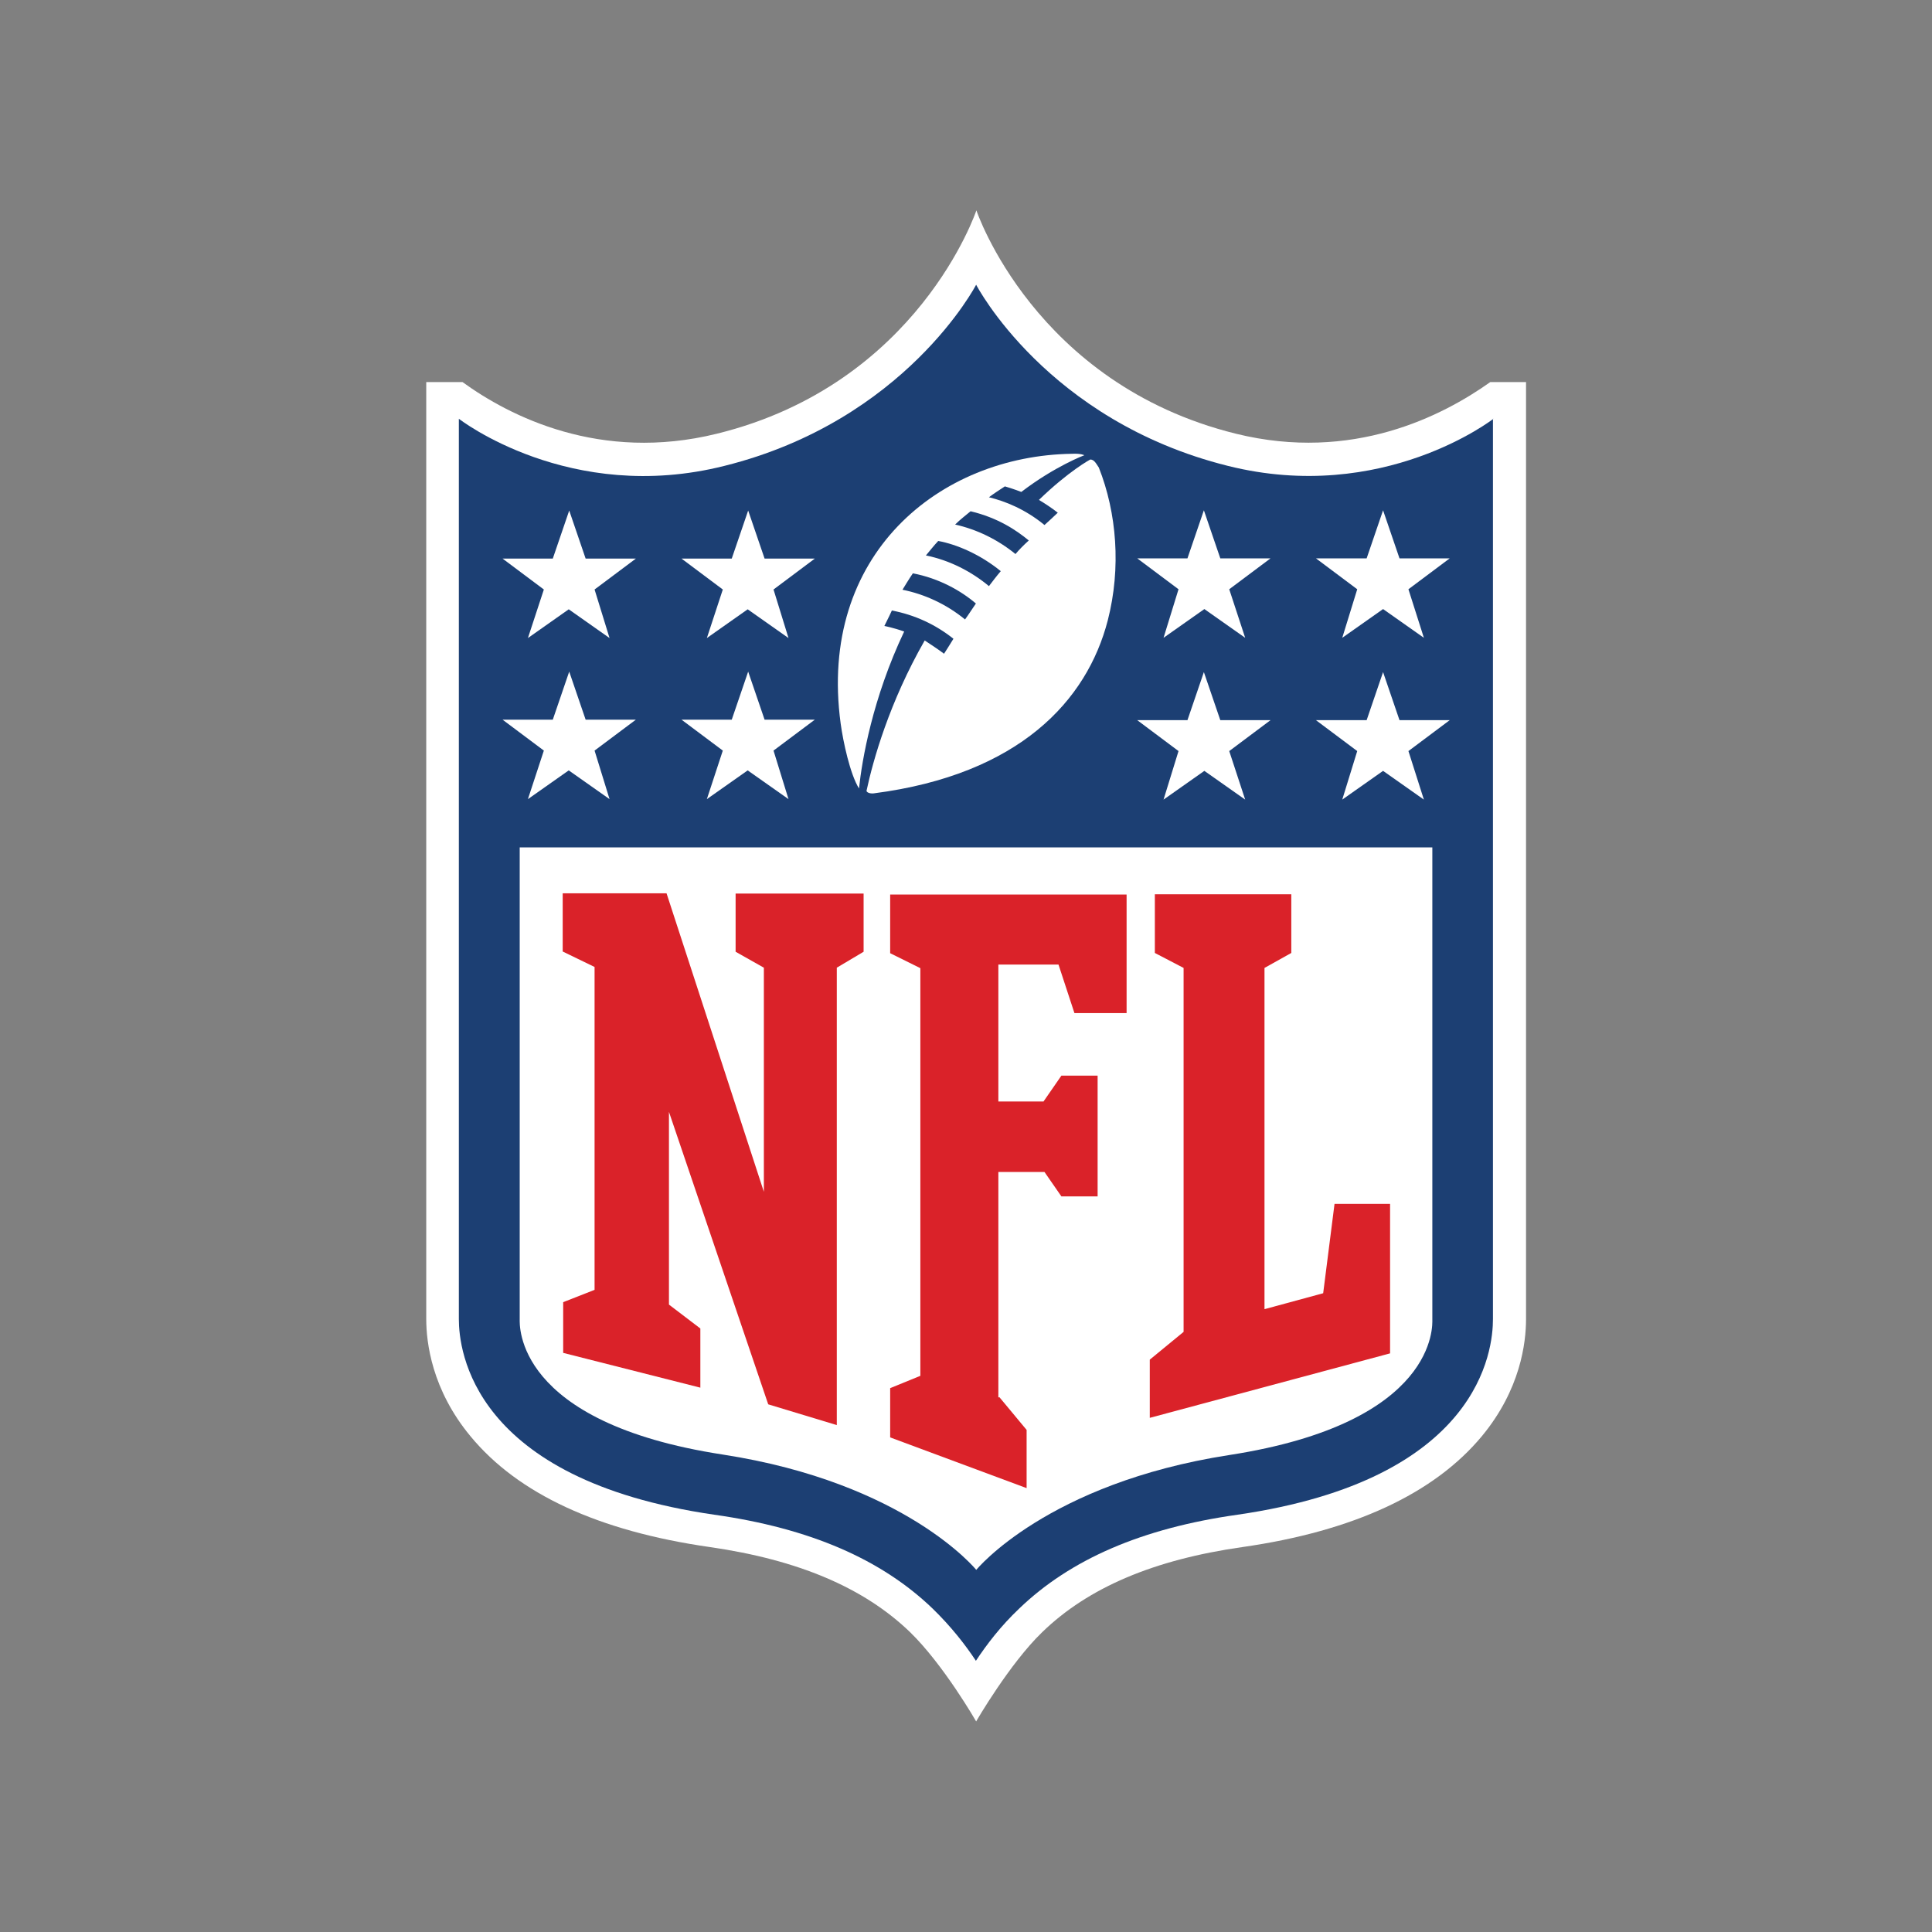
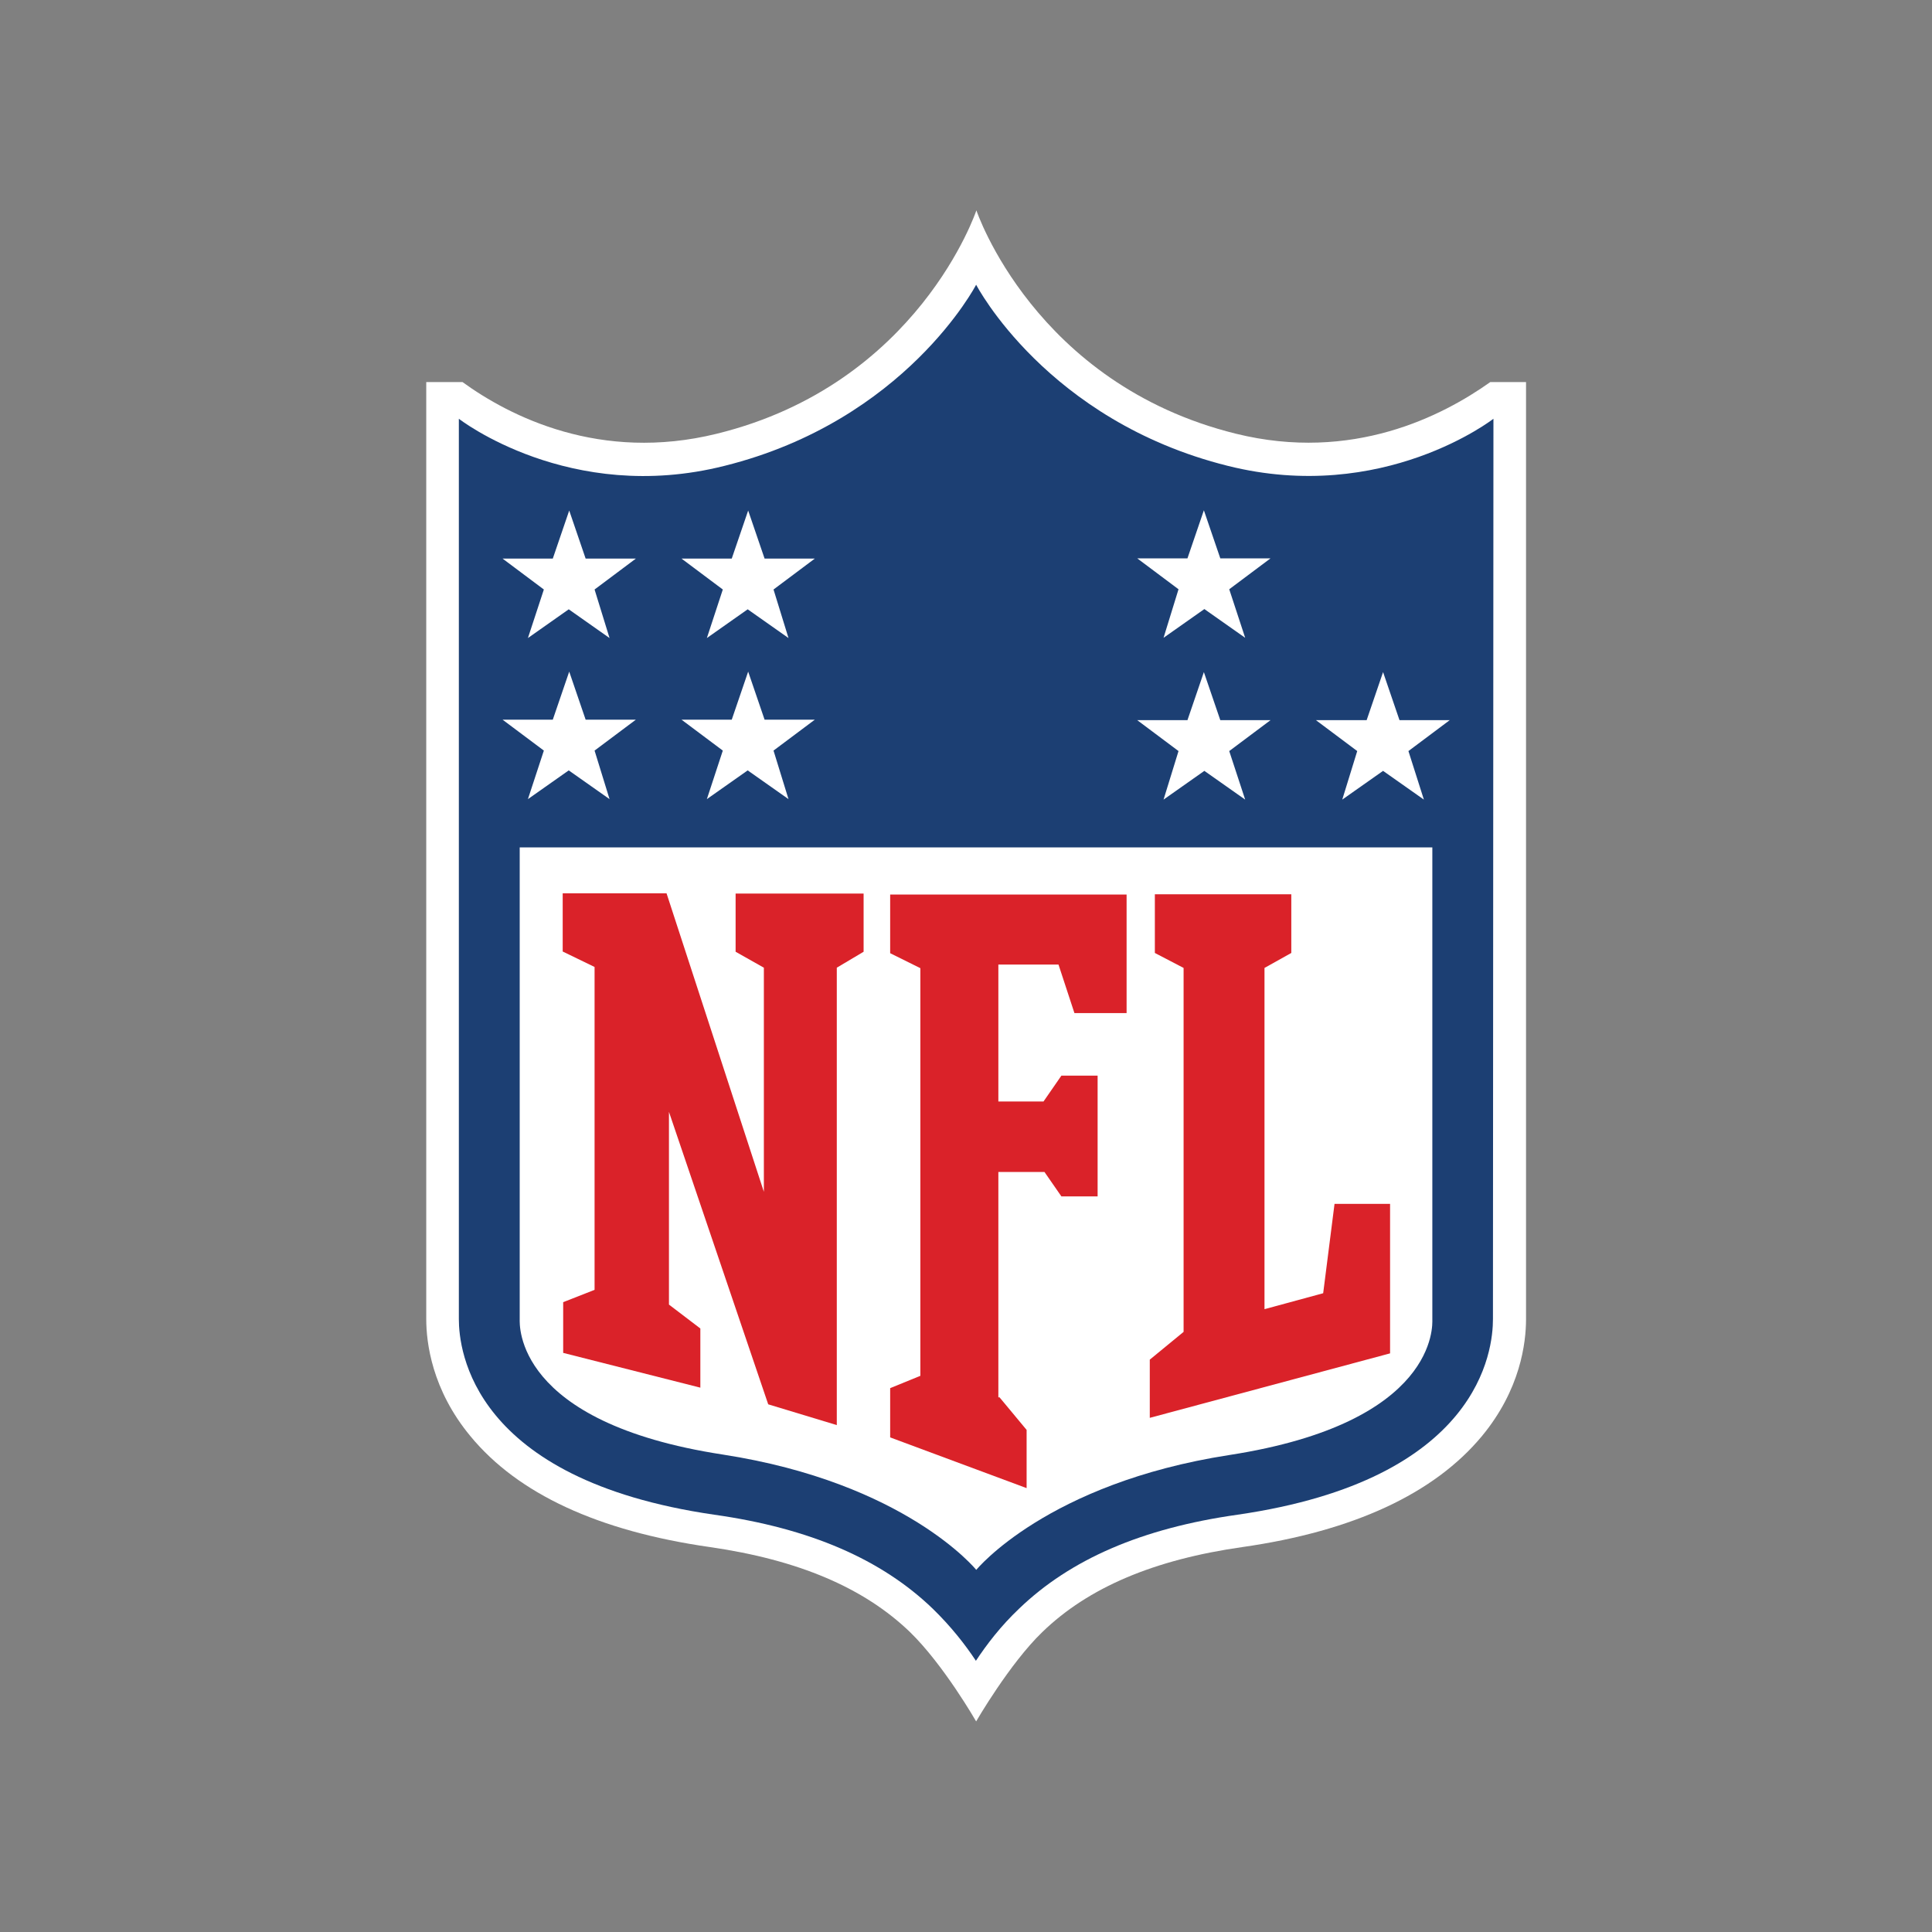
<svg xmlns="http://www.w3.org/2000/svg" id="Layer_1" data-name="Layer 1" version="1.1" viewBox="0 0 800 800">
  <rect x="0" y="0" width="800" height="800" fill="#808080" stroke="none" />
  <defs>
    <style>
      .cls-1 {
        fill: #1c3f73;
      }

      .cls-1, .cls-2, .cls-3 {
        stroke-width: 0px;
      }

      .cls-2 {
        fill: #fff;
      }

      .cls-3 {
        fill: #da2229;
      }
    </style>
  </defs>
  <path class="cls-2" d="M617.1,158.2c-19.7,14-57,33.3-105.3,21.4-83.5-20.6-107.5-92.5-107.5-92.5,0,0-23.9,72-107.5,92.5-48.3,11.9-85.7-7.2-105.3-21.4h-15v388c0,9.7,2.3,29.2,18.3,48.5,19.7,23.9,53,39.3,99.1,45.9,36.8,5.3,63.9,16.9,82.9,35.2,14,13.6,27.4,37,27.4,37,0,0,13.8-23.9,27.4-37,19.1-18.5,46.3-30,82.9-35.2,46.1-6.6,79.4-22.2,99.1-45.9,16-19.3,18.3-38.7,18.3-48.5V158.2h-15Z" />
-   <path class="cls-1" d="M618.4,173.4s-45.7,35.6-110,19.5c-75-18.7-104.2-75-104.2-75,0,0-29.2,56.3-104.2,75-64.2,16.2-110-19.5-110-19.5v372.8c0,12.7,5.3,66.4,105.7,81,39.7,5.6,69.3,18.5,90.5,38.9,7.6,7.4,13.4,14.8,17.9,21.6,4.5-6.8,10.3-14.4,17.9-21.6,21.2-20.4,50.8-33.3,90.5-38.9,100.5-14.6,105.7-68.3,105.7-81V173.4Z" />
+   <path class="cls-1" d="M618.4,173.4s-45.7,35.6-110,19.5c-75-18.7-104.2-75-104.2-75,0,0-29.2,56.3-104.2,75-64.2,16.2-110-19.5-110-19.5v372.8c0,12.7,5.3,66.4,105.7,81,39.7,5.6,69.3,18.5,90.5,38.9,7.6,7.4,13.4,14.8,17.9,21.6,4.5-6.8,10.3-14.4,17.9-21.6,21.2-20.4,50.8-33.3,90.5-38.9,100.5-14.6,105.7-68.3,105.7-81Z" />
  <path class="cls-2" d="M404.3,650s29.2-35.8,104.7-47.5c86.6-13.4,84.1-54.1,84.1-56.1v-195.5H215.2v195.3c0,2.1-2.5,42.8,84.1,56.1,75.7,11.7,104.9,47.7,104.9,47.7Z" />
  <g>
    <path class="cls-3" d="M316.3,493.6v-92.9l-11.7-6.6v-24.1h53v24.1l-11.1,6.6v189.4l-28.4-8.6-41.1-121.1v79.8l13,9.9v24.5l-56.8-14.4v-21l13-5.1v-133.7l-13.2-6.4v-24.1h43l40.3,123.6Z" />
    <path class="cls-3" d="M413.8,578.5l11.3,13.6v24.1l-56.5-21v-20.4l12.5-5.1v-168.8l-12.5-6.2v-24.3h97.9v49.1h-21.6l-6.6-20.1h-24.9v56.7h18.7l7.4-10.7h15v50h-15l-7-10.1h-19.1v93.3h.4Z" />
    <path class="cls-3" d="M476.1,587.1v-24.1l14-11.5v-150.7l-11.9-6.2v-24.3h56.5v24.3l-11.1,6.2v141.3l24.3-6.6,4.7-37h23v61.9l-99.5,26.7Z" />
  </g>
  <g>
    <path class="cls-2" d="M225.2,310.8l-17.1-12.8h20.8l6.8-19.9,6.8,19.9h20.8l-17.1,12.8,6.2,20.1-16.9-11.9-16.9,11.9,6.6-20.1Z" />
    <path class="cls-2" d="M299.3,310.8l-17.1-12.8h20.8l6.8-19.9,6.8,19.9h20.8l-17.1,12.8,6.2,20.1-16.9-11.9-16.9,11.9,6.6-20.1Z" />
    <path class="cls-2" d="M225.2,244.1l-17.1-12.8h20.8l6.8-19.9,6.8,19.9h20.8l-17.1,12.8,6.2,20.1-16.9-11.9-16.9,11.9,6.6-20.1Z" />
    <path class="cls-2" d="M299.3,244.1l-17.1-12.8h20.8l6.8-19.9,6.8,19.9h20.8l-17.1,12.8,6.2,20.1-16.9-11.9-16.9,11.9,6.6-20.1Z" />
  </g>
  <g>
    <path class="cls-2" d="M589.6,331.1l-16.9-11.9-16.9,11.9,6.2-20.1-17.1-12.8h21l6.8-19.9,6.8,19.9h20.8l-17.1,12.8,6.4,20.1Z" />
    <path class="cls-2" d="M515.6,331.1l-16.9-11.9-16.9,11.9,6.2-20.1-17.1-12.8h20.8l6.8-19.9,6.8,19.9h20.8l-17.1,12.8,6.6,20.1Z" />
-     <path class="cls-2" d="M589.6,264.1l-16.9-11.9-16.9,11.9,6.2-20.1-17.1-12.8h21l6.8-19.9,6.8,19.9h20.8l-17.1,12.8,6.4,20.1Z" />
    <path class="cls-2" d="M515.6,264.1l-16.9-11.9-16.9,11.9,6.2-20.1-17.1-12.8h20.8l6.8-19.9,6.8,19.9h20.8l-17.1,12.8,6.6,20.1Z" />
  </g>
-   <path class="cls-2" d="M451.4,190.3s-8.8,4.7-21.2,16.7c2.7,1.6,5.8,3.7,7.8,5.3-1.9,1.8-3.7,3.5-5.5,5.1-8-6.6-16.4-9.9-23-11.5,2.1-1.6,4.5-3.1,6.6-4.5,3.5,1,6.8,2.3,6.8,2.3,14-10.7,26.1-15.2,26.1-15.2,0,0-1.4-.8-5.1-.6-54.9.8-105.3,41.7-95.8,111.7,1,7.4,3.9,21,7.6,26.9,1.2-11.7,5.6-37.4,18.7-65-4.5-1.6-8.2-2.3-8.2-2.3,1.4-2.7,3.1-6.4,3.1-6.4,9.5,1.8,18.1,5.8,25.5,11.7-1.8,2.9-2.9,4.7-3.9,6.2-2.5-1.9-5.3-3.7-8-5.5-14.6,25.5-21.4,49.6-24.1,62.3.2.8,1.8,1.2,3.1,1,60.2-7.8,88.2-38.4,96.8-71.6,5.6-21.8,3.7-44.6-3.7-63.3-1-1.4-1.9-3.5-3.7-3.3ZM399.6,256.5c-7.8-6.4-16.9-10.5-25.9-12.3,0,0,2.7-4.5,4.3-6.8,10.9,2.1,19.9,7.2,26.1,12.5-1.6,2.3-3.1,4.7-4.5,6.6ZM409.5,242.7c-7.2-6-16.2-10.7-26.1-12.7,1.6-1.9,3.3-4.1,5.1-6,7.6,1.4,17.3,5.5,25.9,12.5-1.8,2.1-3.3,4.1-4.9,6.2ZM420.6,229.5c-7.6-6.2-16.2-10.3-25.1-12.3,2.1-2.1,4.5-3.9,6.4-5.5,11.3,2.7,18.9,7.8,24.1,12.1-2.1,1.9-3.9,3.7-5.5,5.6Z" />
</svg>